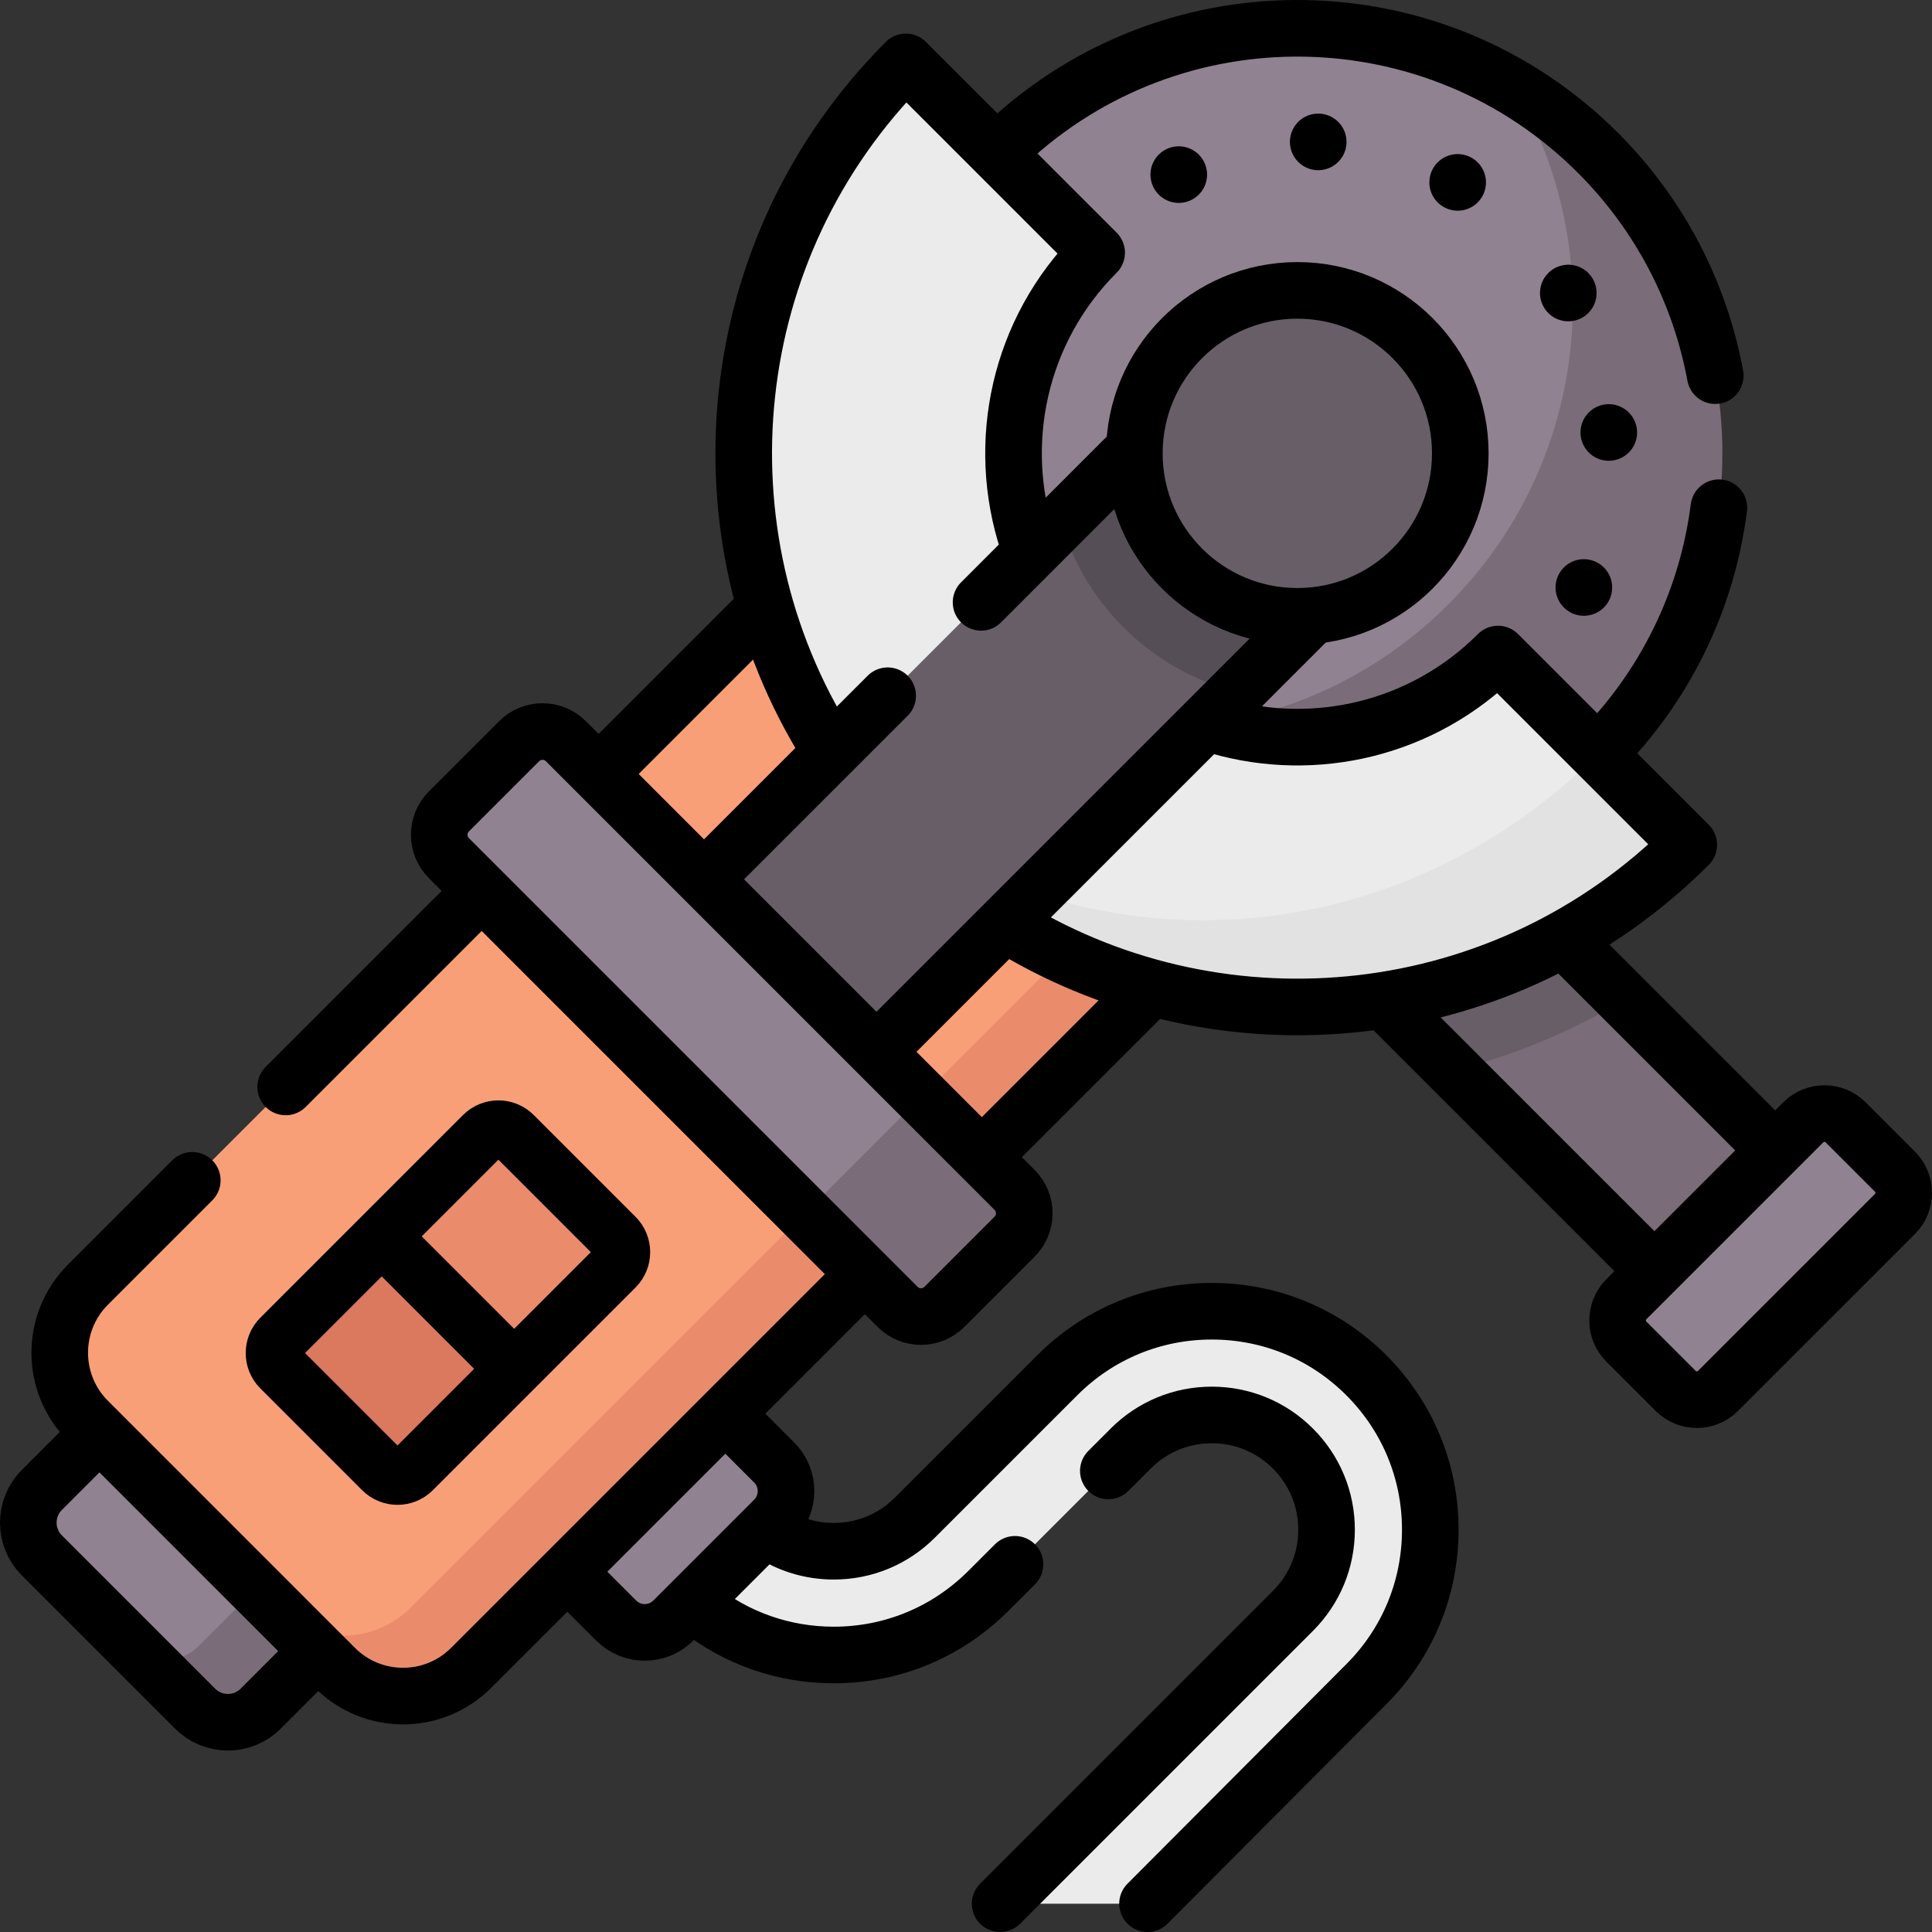
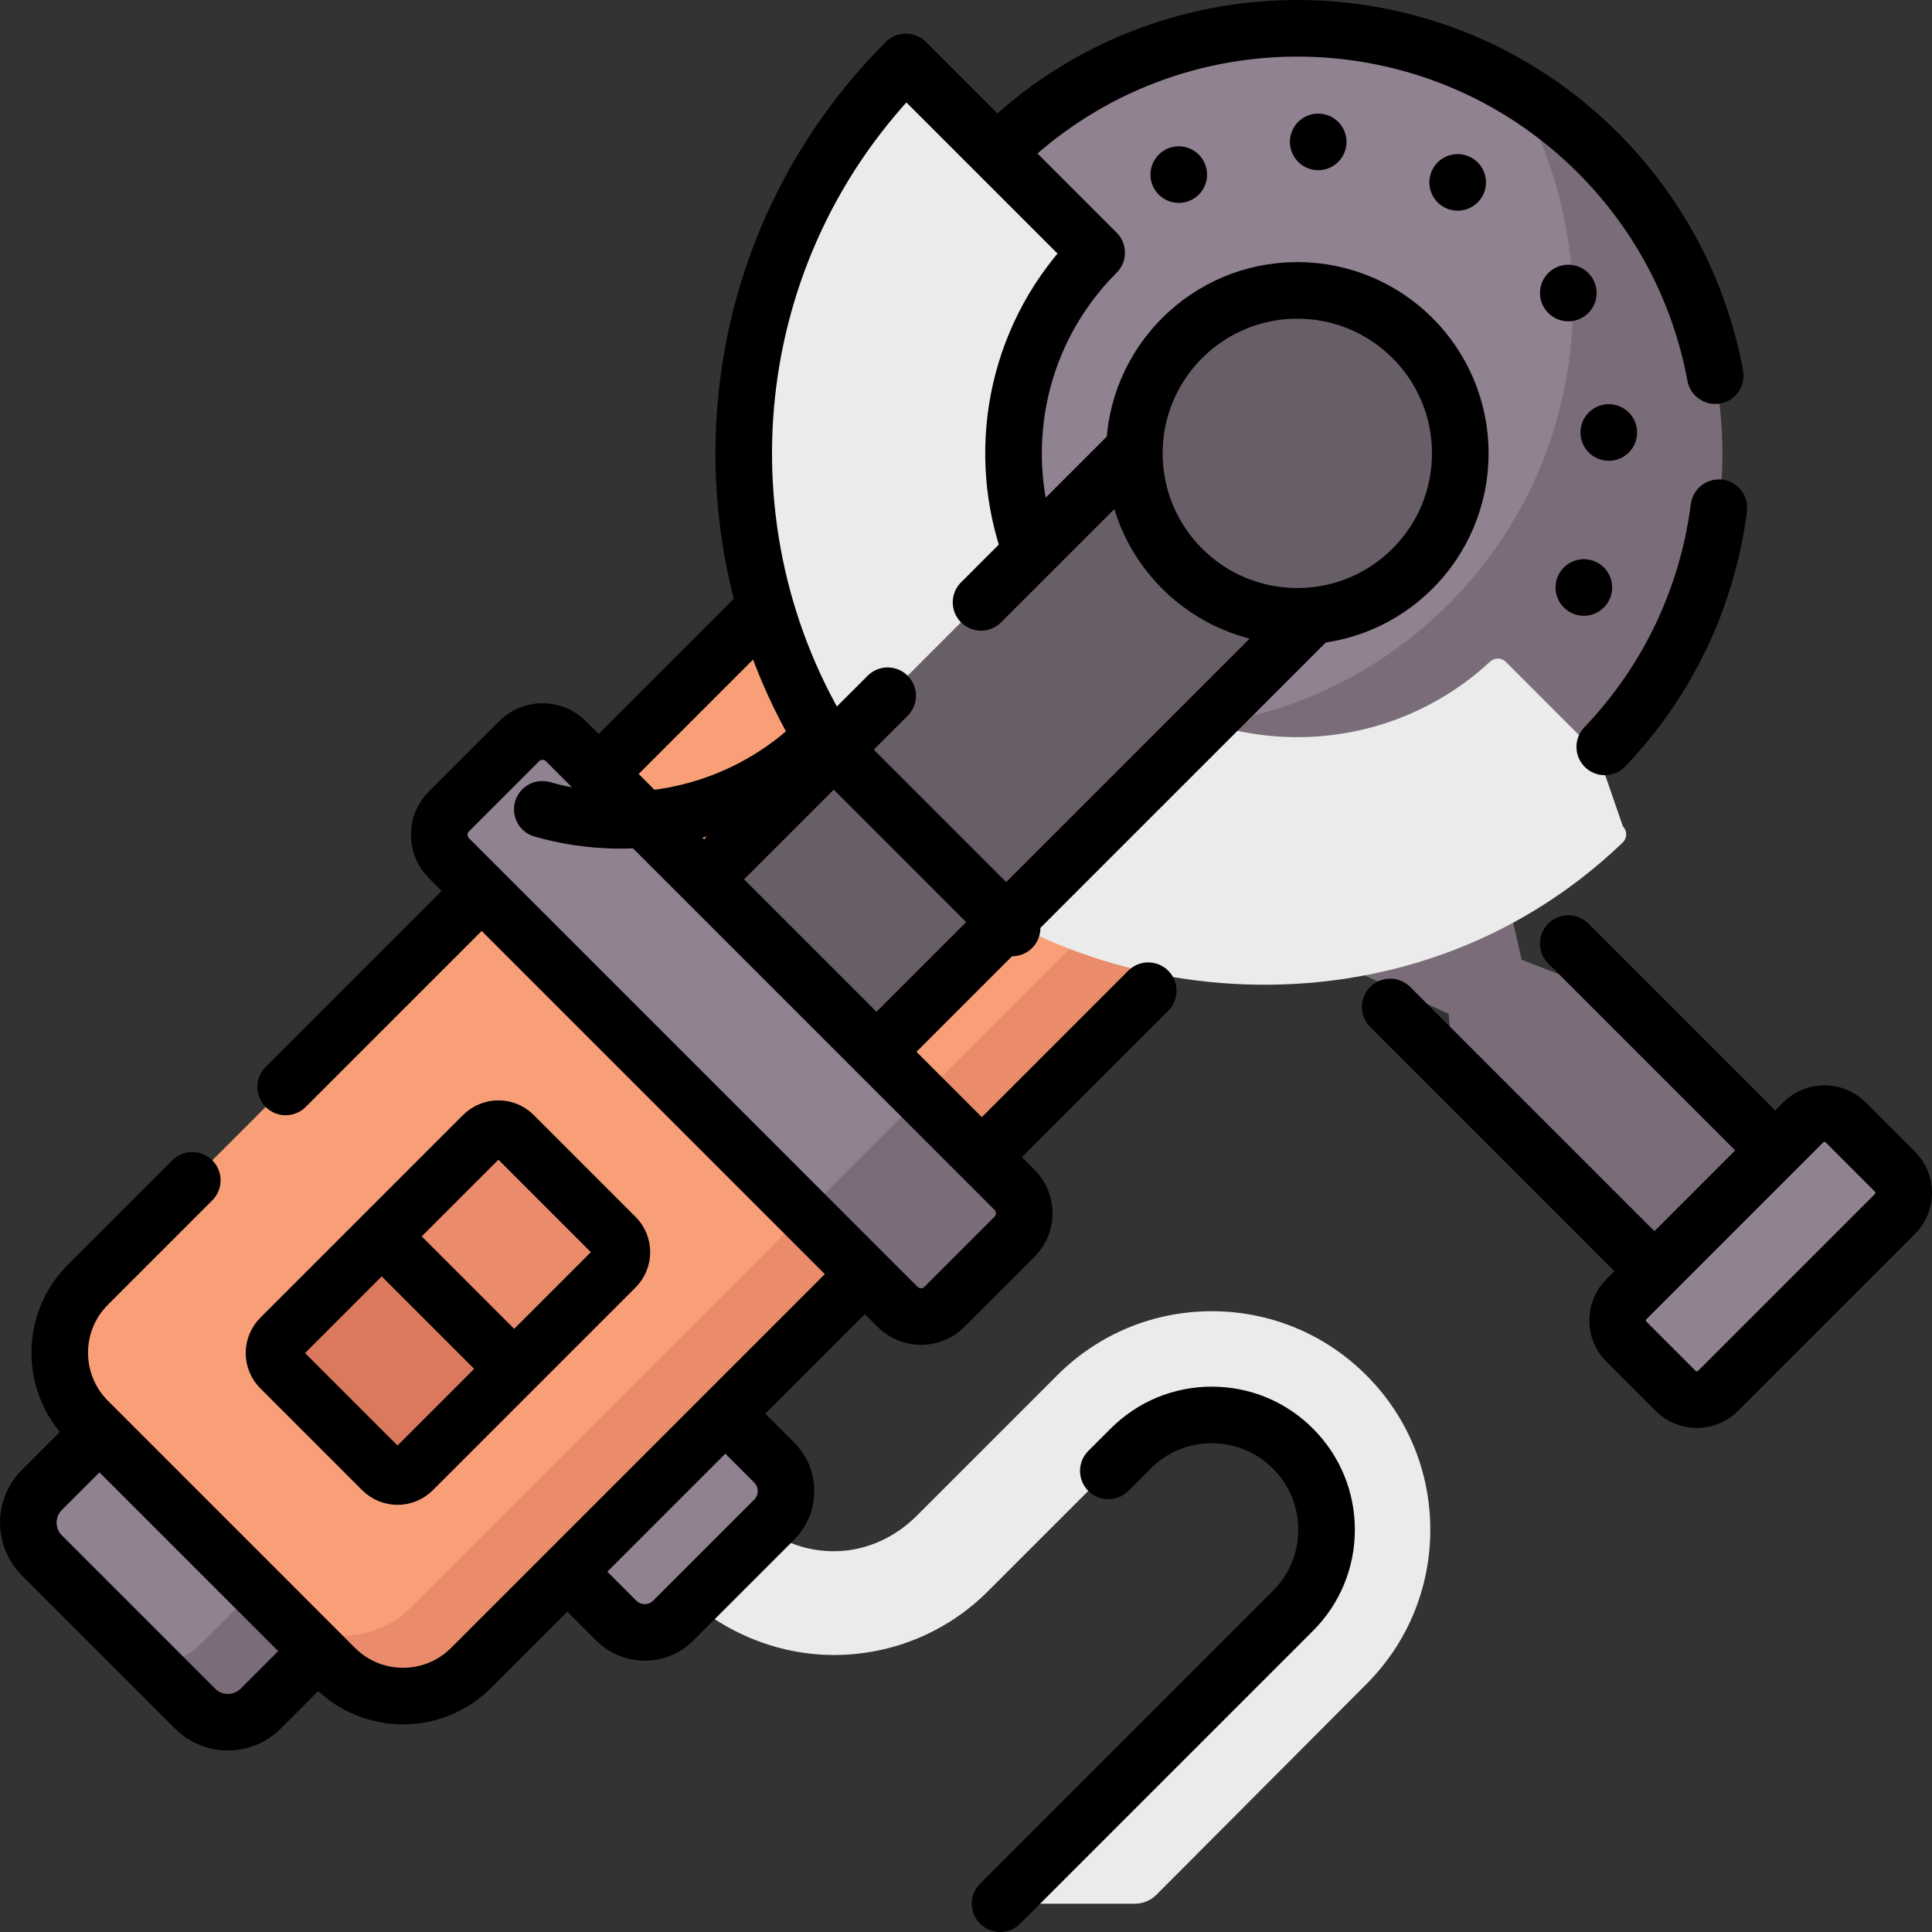
<svg xmlns="http://www.w3.org/2000/svg" version="1.1" id="Capa_1" x="0px" y="0px" viewBox="0 0 512 512" style="enable-background:new 0 0 512 512;" xml:space="preserve">
  <rect x="0" y="0" width="512" height="512" fill="#333333" stroke="none" />
  <g>
    <g>
      <path style="fill:#7A6D79;" d="M475.159,341.59L475.159,341.59c-8.838,8.838-23.167,8.838-32.005,0l-57.862-57.862l-1.392-15.052&#10;&#09;&#09;&#09;l-25.183-11.523l-62.367-62.367l32.005-32.005l70.009,70.009l4.872,21.532l27.271,10.611l44.652,44.652&#10;&#09;&#09;&#09;C483.997,318.422,483.997,332.752,475.159,341.59z" />
      <path style="fill:#918291;" d="M502.174,321.724l-46.881,46.881c-3.101,3.101-8.128,3.101-11.229,0l-13.06-13.06&#10;&#09;&#09;&#09;c-3.101-3.101-3.101-8.128,0-11.229l46.881-46.881c3.101-3.101,8.128-3.101,11.229,0l13.06,13.06&#10;&#09;&#09;&#09;C505.275,313.596,505.275,318.623,502.174,321.724z" />
-       <path style="fill:#685E68;" d="M430.51,264.93c-14.08,8.46-29.3,14.78-45.22,18.8l-88.94-88.94l32.01-32.01L430.51,264.93z" />
      <path style="fill:#918291;" d="M413.17,193.099c-43.991,43.991-105.028,50.688-149.019,6.697s-43.991-115.313,0-159.304&#10;&#09;&#09;&#09;C301.269,3.376,357.942-2.368,401.14,23.15c0,0,13.227,13.406,20.101,20.279C465.231,87.42,457.161,149.109,413.17,193.099z" />
      <path style="fill:#7A6D79;" d="M423.46,199.8c-44,43.99-115.32,43.99-159.31,0c-6.84-6.85-12.62-14.35-17.34-22.32&#10;&#09;&#09;&#09;c43.21,25.61,99.86,19.83,137.01-17.32c37.15-37.15,42.93-93.8,17.32-137.01c7.97,4.72,15.47,10.5,22.32,17.34&#10;&#09;&#09;&#09;C467.45,84.48,467.45,155.81,423.46,199.8z" />
      <g>
        <path style="fill:#EBEBEB;" d="M300.785,504.5c2.126,0,4.165-0.846,5.666-2.352l55.632-55.812&#10;&#09;&#09;&#09;&#09;c12.079-12.078,18.165-28.556,16.761-45.82c-0.971-11.941-5.699-23.354-13.457-32.484&#10;&#09;&#09;&#09;&#09;c-11.215-13.197-27.167-20.543-44.248-20.543c-15.466,0-30.008,6.023-40.943,16.959l-37.291,37.29&#10;&#09;&#09;&#09;&#09;c-5.57,5.57-12.989,9.063-20.861,9.337c-8.528,0.297-16.595-2.888-22.596-8.888l-11.871-11.871&#10;&#09;&#09;&#09;&#09;c-5.234-5.234-13.76-5.716-19.234-0.735c-5.845,5.318-6.006,14.375-0.481,19.899l11.482,11.482&#10;&#09;&#09;&#09;&#09;c11.192,11.192,26.343,17.771,42.169,17.623c15.257-0.143,29.58-6.152,40.384-16.957l37.246-37.245&#10;&#09;&#09;&#09;&#09;c5.916-5.915,13.907-9.473,22.272-9.4c9.183,0.081,17.723,4.207,23.579,11.534c3.685,4.61,5.927,10.26,6.438,16.14&#10;&#09;&#09;&#09;&#09;c0.793,9.131-2.403,17.855-8.788,24.24l-72.483,72.483c-1.89,1.89-0.551,5.121,2.121,5.121H300.785z" />
      </g>
      <path style="fill:#918291;" d="M205.173,402.723l-26.742,26.742c-4.179,4.179-10.955,4.179-15.134,0l-19.368-19.368l41.876-41.876&#10;&#09;&#09;&#09;l19.368,19.368C209.352,391.768,209.352,398.543,205.173,402.723z" />
      <path style="fill:#918291;" d="M51.454,448.346l-14.563-10.355l-25.8-25.8c-4.788-4.788-4.788-12.552,0-17.34l42.032-42.032&#10;&#09;&#09;&#09;l57.973,57.973l-42.301,37.555C64.006,453.134,56.243,453.134,51.454,448.346z" />
      <path style="fill:#7A6D79;" d="M111.1,410.79l-42.04,42.03c-4.78,4.79-12.55,4.79-17.34,0l-16.51-16.51&#10;&#09;&#09;&#09;c4.78,4.78,12.55,4.78,17.34,0l42.03-42.04L111.1,410.79z" />
      <path style="fill:#F99F78;" d="M88.629,436.111l-12.654-6.898l-52.679-52.679c-9.961-9.961-9.961-26.111,0-36.072l219.905-219.905&#10;&#09;&#09;&#09;l92.032,92.032L124.7,436.111C114.739,446.072,98.59,446.072,88.629,436.111z" />
      <path style="fill:#EA8C6C;" d="M344.75,222.1L124.84,442.01c-9.96,9.96-26.11,9.96-36.07,0l-15.95-15.96&#10;&#09;&#09;&#09;c9.96,9.92,26.08,9.9,36.02-0.04L328.75,206.1L344.75,222.1z" />
      <path style="fill:#EBEBEB;" d="M399.062,175.403c-1.136-1.136-2.968-1.177-4.145-0.084&#10;&#09;&#09;&#09;c-29.498,27.363-75.603,26.699-104.294-1.992c-28.692-28.692-29.356-74.797-1.992-104.294c1.092-1.178,1.052-3.009-0.084-4.145&#10;&#09;&#09;&#09;L242.209,18.55c-1.181-1.181-3.113-1.182-4.269,0.022c-55.161,57.446-54.453,148.736,2.124,205.313&#10;&#09;&#09;&#09;c44.333,44.333,132.548,54.531,189.994-0.63c1.205-1.157,1.203-3.088,0.022-4.269l-6.624-19.189L399.062,175.403z" />
-       <path style="fill:#E2E2E2;" d="M445.38,226.01c-57.45,55.16-148.74,54.45-205.32-2.13c-3.73-3.73-7.21-7.61-10.46-11.62&#10;&#09;&#09;&#09;c57.62,46.58,140.296,41.096,193.856-12.464L445.4,221.74C446.58,222.92,446.58,224.85,445.38,226.01z" />
      <polygon style="fill:#685E68;" points="209.806,301.202 164.104,255.5 281.227,138.377 299.476,130.041 327.168,92.436 &#10;&#09;&#09;&#09;372.87,138.138 332.794,168.158 327.679,183.329 &#09;&#09;" />
      <path style="fill:#918291;" d="M265.921,327.65l-14.76,13.308c-3.421,3.421-8.969,3.421-12.39,0L213.2,321.66l-94.234-94.234&#10;&#09;&#09;&#09;c-3.421-3.421-3.421-8.969,0-12.39l18.606-18.606c3.421-3.421,8.969-3.421,12.39,0l94.229,94.229l21.73,24.601&#10;&#09;&#09;&#09;C269.342,318.681,269.342,324.228,265.921,327.65z" />
      <path style="fill:#7A6D79;" d="M268.88,327.73l-18.61,18.61c-3.42,3.42-8.97,3.42-12.39,0l-24.68-24.68l30.99-31l16,16l8.69,8.68&#10;&#09;&#09;&#09;C272.3,318.77,272.3,324.31,268.88,327.73z" />
-       <path style="fill:#554E56;" d="M372.87,138.14l-45.19,45.19c-11.25-2.85-21.56-8.68-29.97-17.09&#10;&#09;&#09;&#09;c-8.03-8.03-13.53-17.65-16.48-27.86l45.94-45.94L372.87,138.14z" />
      <circle style="fill:#685E68;" cx="343.804" cy="120.145" r="43.19" />
      <path style="fill:#EA8C6C;" d="M163.12,335.9l-26.86,26.86l-25.164-10.79l-9.936-24.32l26.85-26.85c2.25-2.25,5.89-2.25,8.14,0&#10;&#09;&#09;&#09;l26.97,26.97C165.36,330.01,165.36,333.66,163.12,335.9z" />
      <path style="fill:#DB795E;" d="M136.26,362.76l-26.85,26.85c-2.25,2.25-5.89,2.25-8.14,0L74.3,362.64c-2.24-2.24-2.24-5.89,0-8.13&#10;&#09;&#09;&#09;l26.86-26.86L136.26,362.76z" />
    </g>
    <g>
      <path style="fill:none;stroke:#000000;stroke-width:15;stroke-linecap:round;stroke-linejoin:round;stroke-miterlimit:10;" d="&#10;&#09;&#09;&#09;M293.72,389.81l5.92-5.92c5.74-5.75,13.38-8.91,21.5-8.91c8.12,0,15.76,3.16,21.5,8.91c5.75,5.74,8.91,13.38,8.91,21.5&#10;&#09;&#09;&#09;c0,8.13-3.16,15.76-8.91,21.51l-77.6,77.6" />
-       <path style="fill:none;stroke:#000000;stroke-width:15;stroke-linecap:round;stroke-linejoin:round;stroke-miterlimit:10;" d="&#10;&#09;&#09;&#09;M184.89,426c10.22,8.16,22.8,12.59,36.06,12.59c15.47,0,30.01-6.03,40.95-16.96l7.08-7.07" />
-       <path style="fill:none;stroke:#000000;stroke-width:15;stroke-linecap:round;stroke-linejoin:round;stroke-miterlimit:10;" d="&#10;&#09;&#09;&#09;M304.106,504.5l57.977-58.165c10.936-10.935,16.959-25.477,16.959-40.943s-6.023-30.008-16.959-40.944&#10;&#09;&#09;&#09;c-10.936-10.936-25.478-16.959-40.944-16.959s-30.008,6.023-40.943,16.959l-37.74,37.739c-5.744,5.744-13.38,8.907-21.503,8.907&#10;&#09;&#09;&#09;c-6.073,0-11.875-1.768-16.817-5.061" />
      <path style="fill:none;stroke:#000000;stroke-width:15;stroke-linecap:round;stroke-linejoin:round;stroke-miterlimit:10;" d="&#10;&#09;&#09;&#09;M192.865,375.281l12.307,12.307c4.179,4.179,4.179,10.955,0,15.134l-26.742,26.742c-4.179,4.179-10.955,4.179-15.134,0&#10;&#09;&#09;&#09;l-11.427-11.427" />
      <path style="fill:none;stroke:#000000;stroke-width:15;stroke-linecap:round;stroke-linejoin:round;stroke-miterlimit:10;" d="&#10;&#09;&#09;&#09;M82.604,439.283l-13.54,13.54c-4.788,4.788-12.552,4.788-17.34,0l-40.632-40.632c-4.788-4.788-4.788-12.552,0-17.34l13.1-13.1" />
      <line style="fill:none;stroke:#000000;stroke-width:15;stroke-linecap:round;stroke-linejoin:round;stroke-miterlimit:10;" x1="436.47" y1="334.906" x2="368.42" y2="266.855" />
      <line style="fill:none;stroke:#000000;stroke-width:15;stroke-linecap:round;stroke-linejoin:round;stroke-miterlimit:10;" x1="415.614" y1="250.039" x2="467.556" y2="301.981" />
      <path style="fill:none;stroke:#000000;stroke-width:15;stroke-linecap:round;stroke-linejoin:round;stroke-miterlimit:10;" d="&#10;&#09;&#09;&#09;M50.96,312.8L23.3,340.46c-9.96,9.96-9.96,26.11,0,36.07l65.47,65.48c9.96,9.96,26.11,9.96,36.07,0l102.83-102.83" />
      <line style="fill:none;stroke:#000000;stroke-width:15;stroke-linecap:round;stroke-linejoin:round;stroke-miterlimit:10;" x1="126.46" y1="237.3" x2="75.71" y2="288.05" />
      <line style="fill:none;stroke:#000000;stroke-width:15;stroke-linecap:round;stroke-linejoin:round;stroke-miterlimit:10;" x1="304.298" y1="262.555" x2="261.913" y2="304.94" />
      <line style="fill:none;stroke:#000000;stroke-width:15;stroke-linecap:round;stroke-linejoin:round;stroke-miterlimit:10;" x1="160.971" y1="202.788" x2="201.595" y2="162.164" />
      <path style="fill:none;stroke:#000000;stroke-width:15;stroke-linecap:round;stroke-linejoin:round;stroke-miterlimit:10;" d="&#10;&#09;&#09;&#09;M502.174,321.724l-46.881,46.881c-3.101,3.101-8.128,3.101-11.229,0l-13.06-13.06c-3.101-3.101-3.101-8.128,0-11.229&#10;&#09;&#09;&#09;l46.881-46.881c3.101-3.101,8.128-3.101,11.229,0l13.06,13.06C505.275,313.596,505.275,318.623,502.174,321.724z" />
      <path style="fill:none;stroke:#000000;stroke-width:15;stroke-linecap:round;stroke-linejoin:round;stroke-miterlimit:10;" d="&#10;&#09;&#09;&#09;M455.52,134.55c-2.95,23.05-13.03,45.37-30.24,63.38" />
      <path style="fill:none;stroke:#000000;stroke-width:15;stroke-linecap:round;stroke-linejoin:round;stroke-miterlimit:10;" d="&#10;&#09;&#09;&#09;M266.96,37.78c44.17-41.26,113.43-40.35,156.5,2.71c16.73,16.74,27.1,37.43,31.1,59.06" />
      <line style="fill:none;stroke:#000000;stroke-width:15;stroke-linecap:round;stroke-linejoin:round;stroke-miterlimit:10;" x1="349.34" y1="37.603" x2="349.34" y2="37.603" />
      <line style="fill:none;stroke:#000000;stroke-width:15;stroke-linecap:round;stroke-linejoin:round;stroke-miterlimit:10;" x1="426.345" y1="114.608" x2="426.345" y2="114.608" />
      <line style="fill:none;stroke:#000000;stroke-width:15;stroke-linecap:round;stroke-linejoin:round;stroke-miterlimit:10;" x1="415.614" y1="77.652" x2="415.614" y2="77.652" />
      <line style="fill:none;stroke:#000000;stroke-width:15;stroke-linecap:round;stroke-linejoin:round;stroke-miterlimit:10;" x1="386.296" y1="48.334" x2="386.296" y2="48.334" />
      <line style="fill:none;stroke:#000000;stroke-width:15;stroke-linecap:round;stroke-linejoin:round;stroke-miterlimit:10;" x1="312.384" y1="46.272" x2="312.384" y2="46.272" />
      <line style="fill:none;stroke:#000000;stroke-width:15;stroke-linecap:round;stroke-linejoin:round;stroke-miterlimit:10;" x1="419.738" y1="155.688" x2="419.738" y2="155.688" />
-       <path style="fill:none;stroke:#000000;stroke-width:15;stroke-linecap:round;stroke-linejoin:round;stroke-miterlimit:10;" d="&#10;&#09;&#09;&#09;M268.218,245.926c56.39,33.945,130.686,26.598,179.326-22.041l-50.559-50.559c-20.022,20.022-48.523,26.395-73.943,19.12" />
+       <path style="fill:none;stroke:#000000;stroke-width:15;stroke-linecap:round;stroke-linejoin:round;stroke-miterlimit:10;" d="&#10;&#09;&#09;&#09;M268.218,245.926l-50.559-50.559c-20.022,20.022-48.523,26.395-73.943,19.12" />
      <path style="fill:none;stroke:#000000;stroke-width:15;stroke-linecap:round;stroke-linejoin:round;stroke-miterlimit:10;" d="&#10;&#09;&#09;&#09;M272.332,143.612c-8.542-26.084-2.445-55.914,18.291-76.649l-50.559-50.559c-49.274,49.274-56.172,124.878-20.692,181.523" />
      <line style="fill:none;stroke:#000000;stroke-width:15;stroke-linecap:round;stroke-linejoin:round;stroke-miterlimit:10;" x1="346.724" y1="164.283" x2="233.214" y2="277.794" />
      <line style="fill:none;stroke:#000000;stroke-width:15;stroke-linecap:round;stroke-linejoin:round;stroke-miterlimit:10;" x1="299.05" y1="120.56" x2="259.99" y2="159.63" />
      <line style="fill:none;stroke:#000000;stroke-width:15;stroke-linecap:round;stroke-linejoin:round;stroke-miterlimit:10;" x1="235.24" y1="184.38" x2="188.4" y2="231.21" />
      <path style="fill:none;stroke:#000000;stroke-width:15;stroke-linecap:round;stroke-linejoin:round;stroke-miterlimit:10;" d="&#10;&#09;&#09;&#09;M268.875,327.733l-18.606,18.606c-3.421,3.421-8.969,3.421-12.39,0L118.967,227.426c-3.421-3.421-3.421-8.969,0-12.39&#10;&#09;&#09;&#09;l18.606-18.606c3.421-3.421,8.969-3.421,12.39,0l118.913,118.913C272.297,318.765,272.297,324.312,268.875,327.733z" />
      <circle style="fill:none;stroke:#000000;stroke-width:15;stroke-linecap:round;stroke-linejoin:round;stroke-miterlimit:10;" cx="343.804" cy="120.145" r="43.19" />
      <path style="fill:none;stroke:#000000;stroke-width:15;stroke-linecap:round;stroke-linejoin:round;stroke-miterlimit:10;" d="&#10;&#09;&#09;&#09;M101.274,389.613l-26.973-26.973c-2.246-2.246-2.246-5.887,0-8.133l53.713-53.713c2.246-2.246,5.887-2.246,8.133,0l26.973,26.973&#10;&#09;&#09;&#09;c2.246,2.246,2.246,5.887,0,8.133l-53.713,53.713C107.16,391.859,103.519,391.859,101.274,389.613z" />
      <line style="fill:none;stroke:#000000;stroke-width:15;stroke-linecap:round;stroke-linejoin:round;stroke-miterlimit:10;" x1="105.104" y1="331.599" x2="132.316" y2="358.81" />
    </g>
  </g>
  <g>
</g>
  <g>
</g>
  <g>
</g>
  <g>
</g>
  <g>
</g>
  <g>
</g>
  <g>
</g>
  <g>
</g>
  <g>
</g>
  <g>
</g>
  <g>
</g>
  <g>
</g>
  <g>
</g>
  <g>
</g>
  <g>
</g>
</svg>